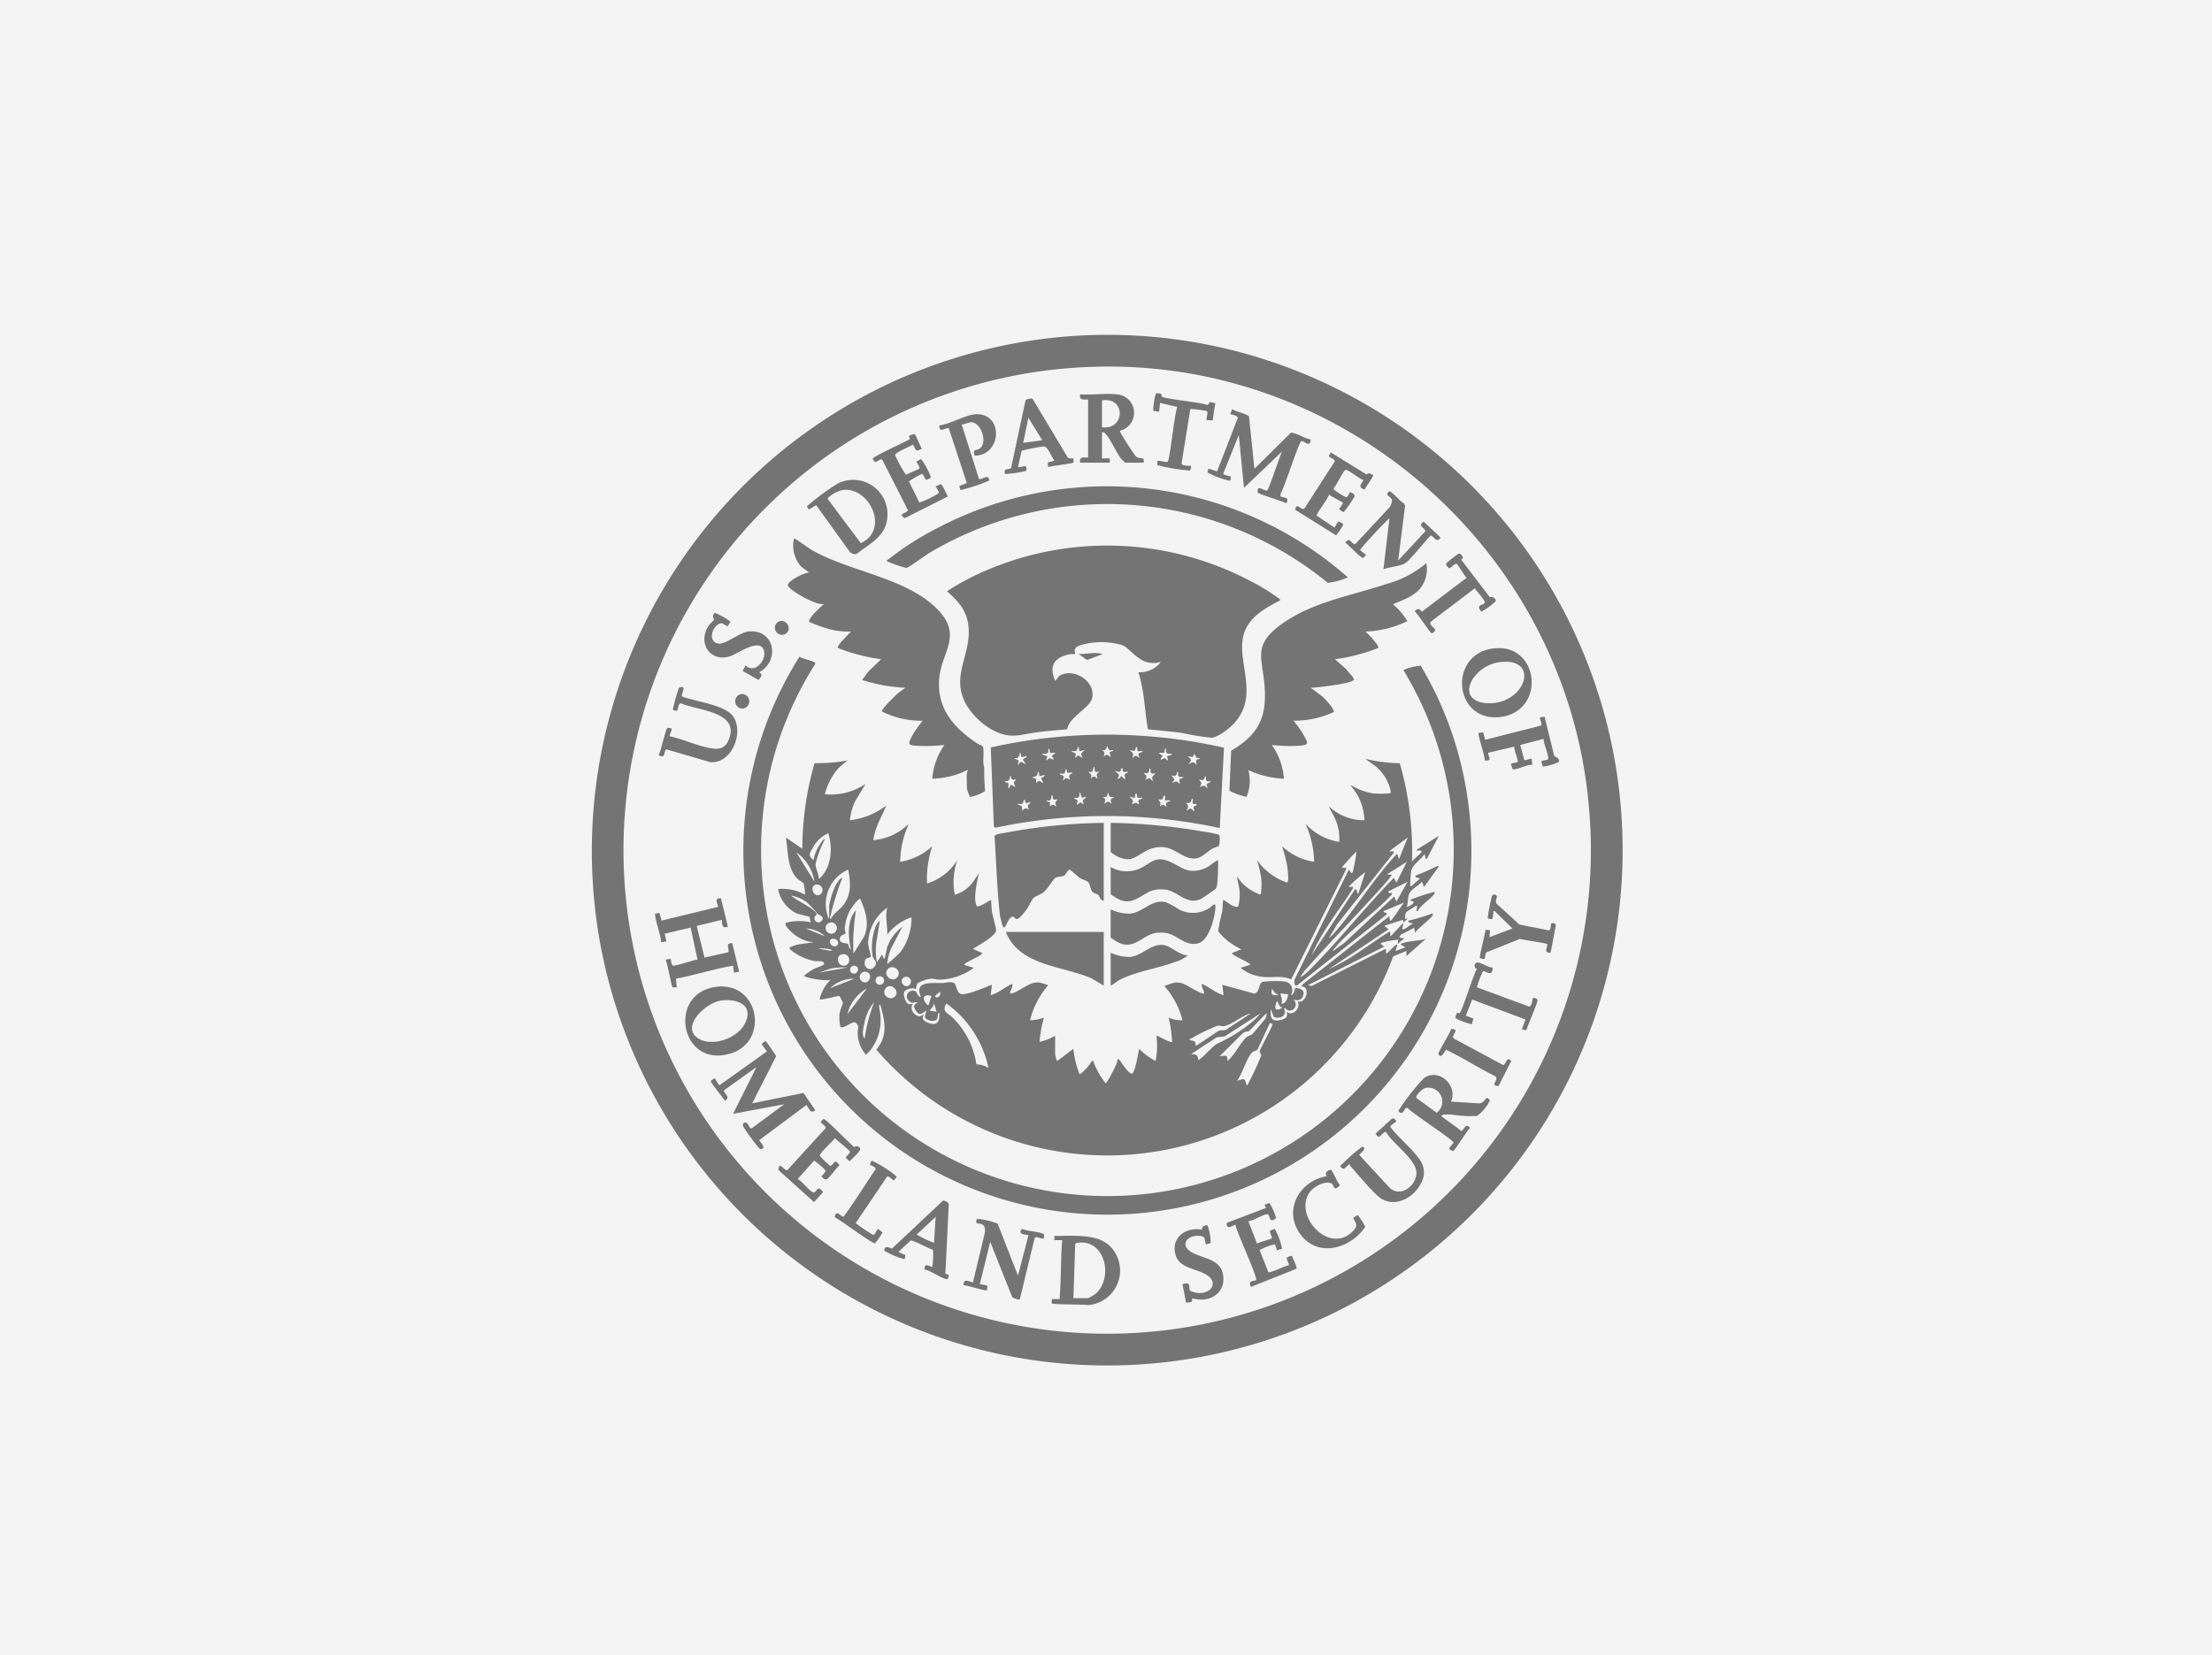
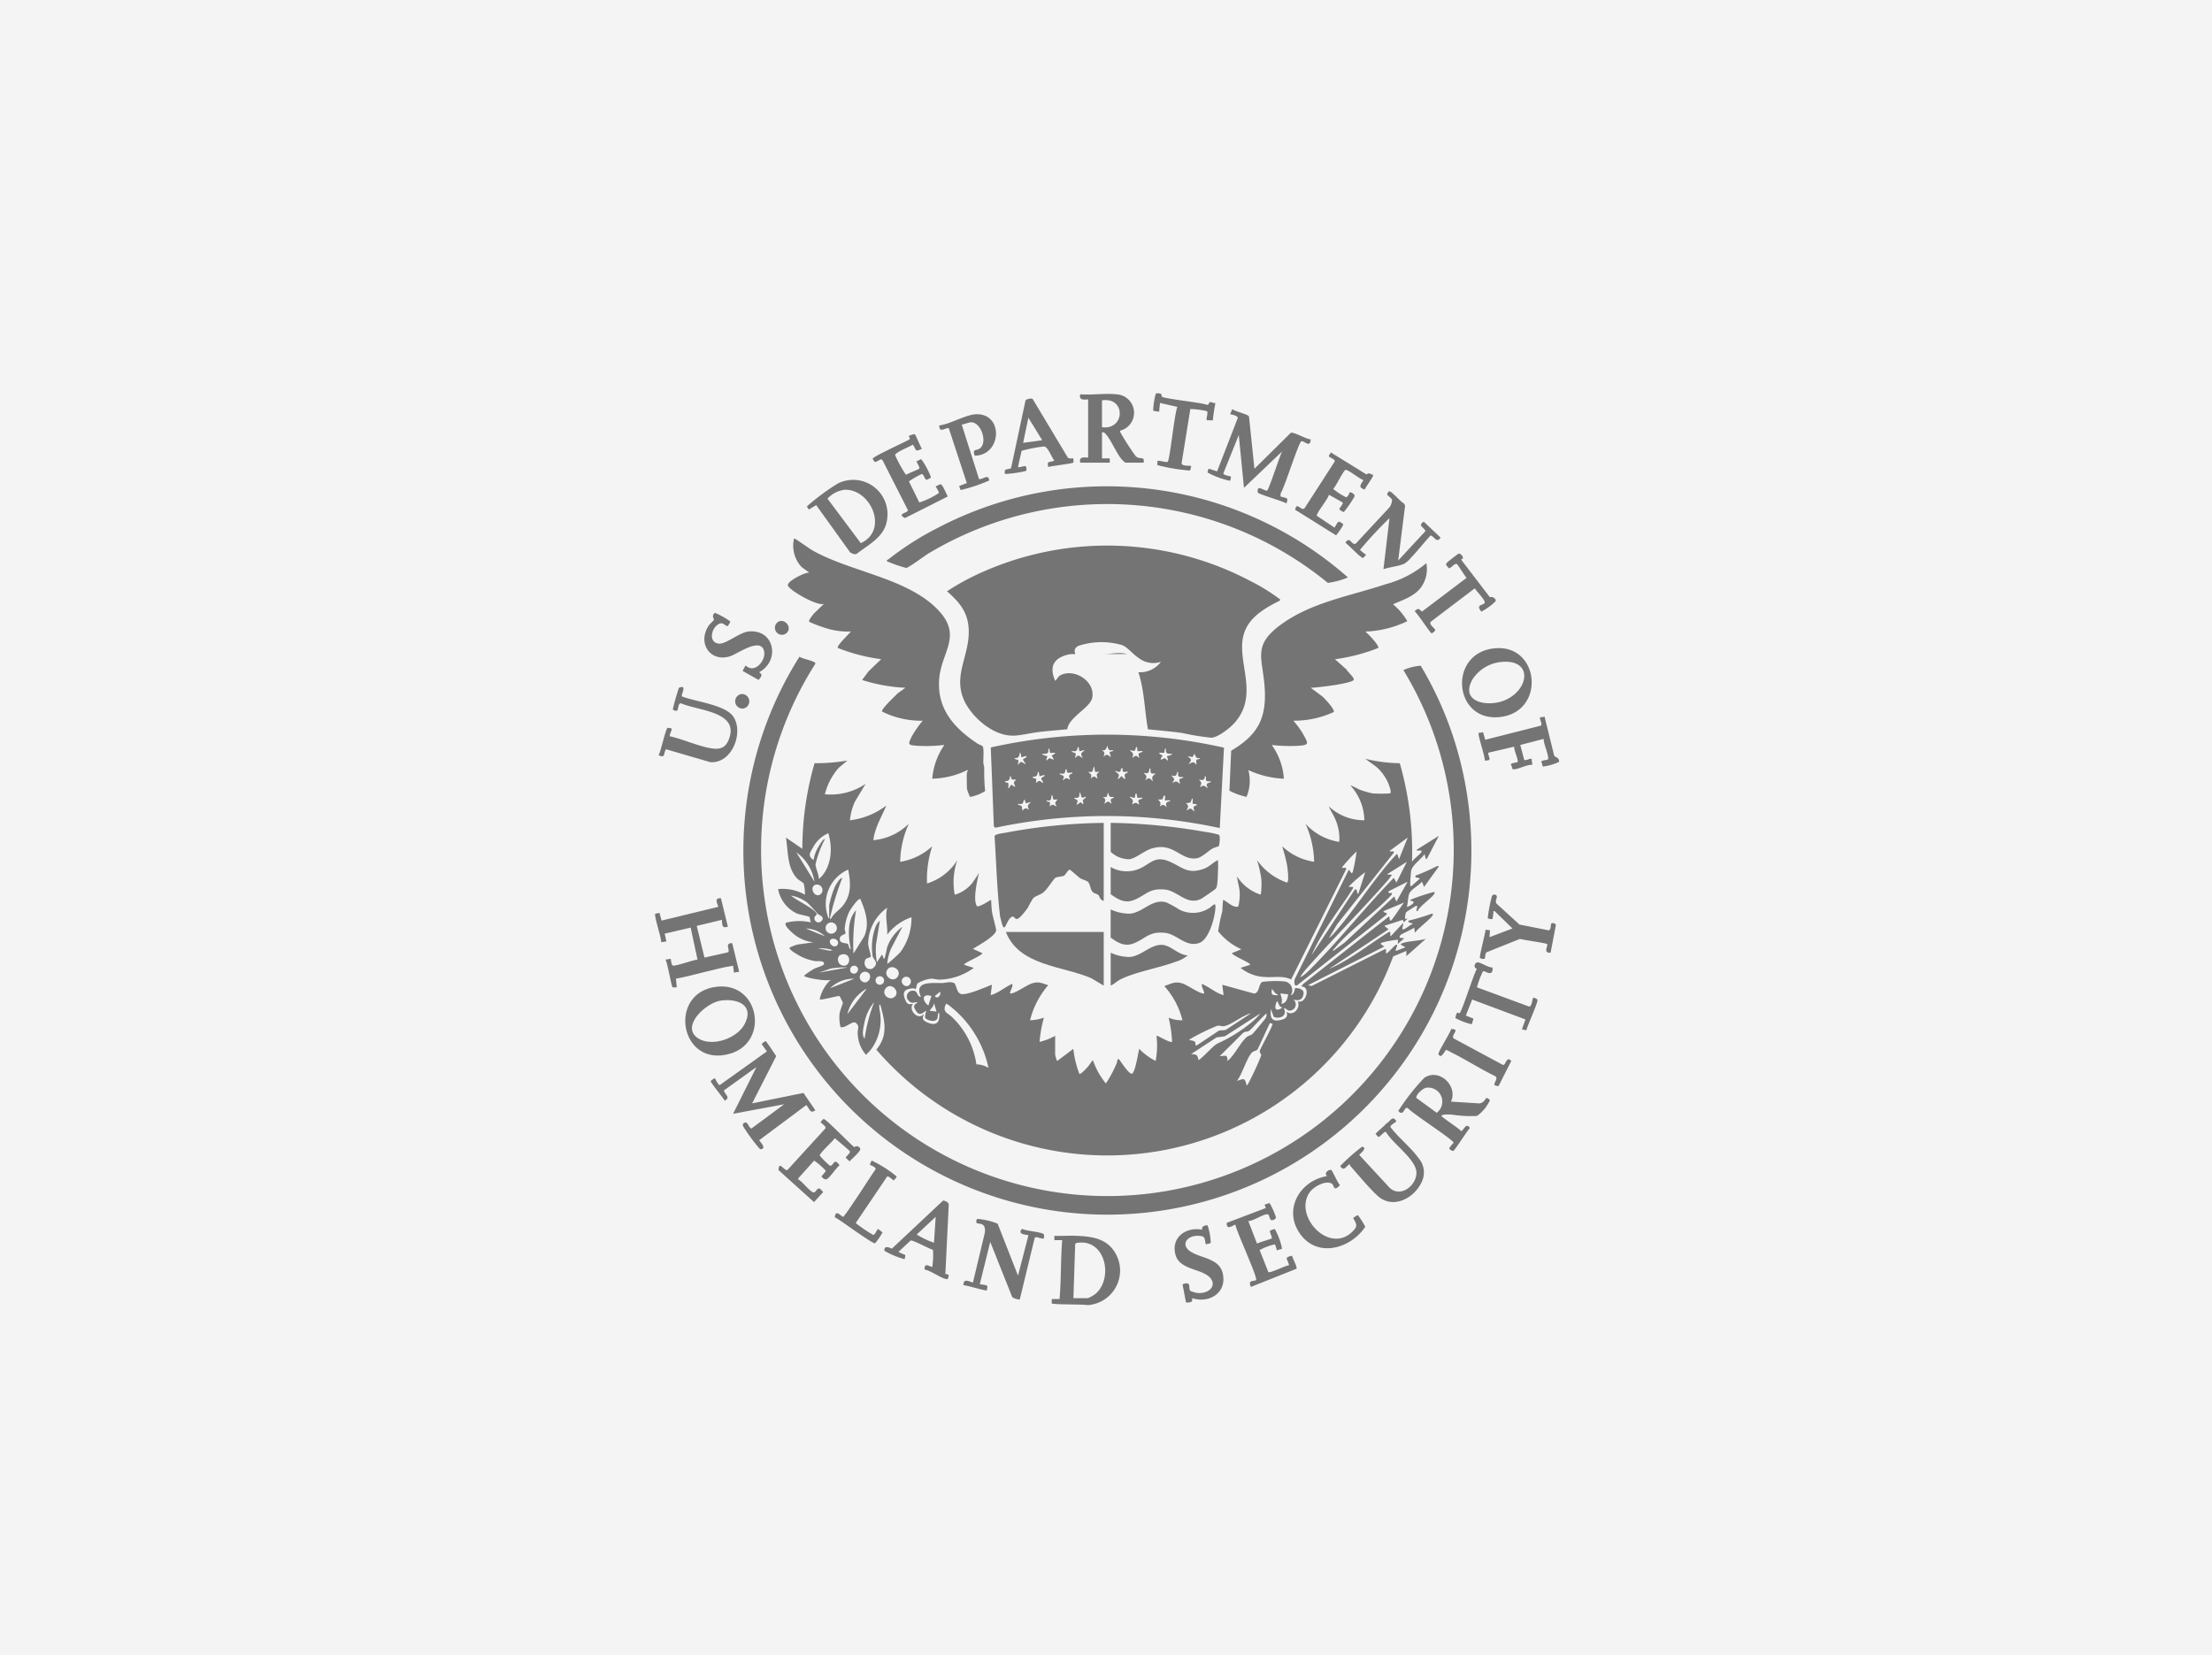
<svg xmlns="http://www.w3.org/2000/svg" width="314" height="235" viewBox="0 0 314 235">
  <defs>
    <clipPath id="a">
      <rect width="146.336" height="146.341" transform="translate(0 0)" fill="#747474" />
    </clipPath>
  </defs>
  <g transform="translate(-280 -1183)">
    <rect width="314" height="235" transform="translate(280 1183)" fill="#f4f4f4" />
    <g transform="translate(364 1230.537)">
      <g transform="translate(0 0.002)" clip-path="url(#a)">
-         <path d="M72.529.006A73.173,73.173,0,1,1,1.046,85.553,73.292,73.292,0,0,1,72.529.006M71.054,4.554a68.661,68.661,0,1,0,70.465,62.107C138.23,30.9,107.024,3.3,71.054,4.554" transform="translate(0 -0.002)" fill="#747474" />
        <path d="M302.036,494.661c.3-.076-.114-1.138-.214-1.384a6.5,6.5,0,0,0-1.757-2.423l-1.532-1.109a21.939,21.939,0,0,0,4.9.626,45.426,45.426,0,0,1,1.734,14c.213-.39,1.23-1.128,1.35-1.415.166-.4-.812.012-.676-.306l3.135-1.966-1.661,3.193-.18.126-.185-.737c-.456.733-1.772,1.569-1.9,2.4-.06.4-.134,1.419-.135,1.833,0,.185-.079.361.187.309l1.169-1.045c-.16-.218-.719-.023-.614-.428a27.064,27.064,0,0,0,2.863-1.256c.119-.047.377-.2.455-.037l-2.091,2.889-.305-.736c-.507.626-1.62,1.065-1.851,1.837-.155.518-.123,1.192-.3,1.727.1.1,1.754-.764.492-.861-.037-.05.078-.152.124-.181a31.285,31.285,0,0,1,3.141-1.04c.162-.038.242.022.175.176-.257.59-2.069,1.749-2.4,2.521-.428.084.232-.919-.242-.735-.077.03-1.332.828-1.384.891a2.2,2.2,0,0,0-.154.952l.367-.062-.553.553-.121-.367-2.644.86.614.489-8.482,5.655c3.072-1.345,5.7-3.528,8.546-5.284.343-.138.074.524.243.613l1.722-1.843c.187.132-.317.991.12.858.292-.089.954-.639,1.293-.8-.186-.18-.713-.018-.614-.428a28.955,28.955,0,0,0,3.266-.978c.162-.038.243.022.175.176-.239.548-2.106,1.88-2.52,2.521l-.121-.736c-.289.286-1.839.893-1.972,1.1-.328.514.243.307.557.434l-.922.8.061-.613a13.079,13.079,0,0,0-2.337.428c-.051.025-.151.143-.121.185l.491.368-10.815,5.472.494.129,10.387-5.228c.359-.106.062.5.242.611.334-.193,1.113-1.123,1.355-1.228.463-.2-.2.771,0,.859l1.291-.492c.058-.171-.895-.328-.493-.554.6-.334,2.669-.395,3.444-.673l-2.766,2.457v-.739l-1.871.772a43.276,43.276,0,0,1-73.371,13.244c1.708-2.022,1.211-4.064.56-6.392-.2-.032-.132.3-.127.434.011.35.121.648.134.974a6.967,6.967,0,0,1-1.429,5.1l-.6.622a4.792,4.792,0,0,1-1.183-3.132c-.038-.521.341-.939-.289-1.422-.432-.332-1.5.837-2.147.613a5.571,5.571,0,0,1-.134-1.894c.044-.433.481-1.422.466-1.581a8.585,8.585,0,0,0-.479-.932c-.115-.085-2.409.581-2.815.482a5.419,5.419,0,0,1,1.6-2.826c-.422.331-3.819-.25-3.808-.554a9.932,9.932,0,0,1,1.467-.989c.248-.13,1.31-.441,1.348-.621.127-.606-.9-.393-1.247-.453a7.16,7.16,0,0,1-2.589-.975c-.191-.117-1.274-.758-1-.961a5.673,5.673,0,0,1,1.156-.427l2.213-.305a5.208,5.208,0,0,1-3.014-1.35c-.256-.225-1.372-1.222-.831-1.452a7.687,7.687,0,0,1,3.477-.027c-.149-.206-.122-.621-.232-.785-.051-.076-1.439-.345-1.766-.472a4.813,4.813,0,0,1-2.675-3.472,6.441,6.441,0,0,1,3.812.8,6.013,6.013,0,0,0-.185-1.6c-.07-.124-.707-.487-.877-.659-1.5-1.522-1.3-3.891-1.64-5.857l2.333,1.6a43.863,43.863,0,0,1,1.734-12.158,25.758,25.758,0,0,0,4.659-.38l-1.232,1.04a8.946,8.946,0,0,0-1.964,3.751,8.828,8.828,0,0,0,5.777-1.474l-1.5,2.5a7.887,7.887,0,0,0-.716,2.664,10.5,10.5,0,0,0,5.162-2.089c-.675,1.614-1.629,3.136-1.842,4.917a8.158,8.158,0,0,0,5.039-2.335,13.562,13.562,0,0,0-1.227,5.409,8.711,8.711,0,0,0,4.547-2.212,14.864,14.864,0,0,0-.736,5.286,7.713,7.713,0,0,0,4.3-3.319,9.457,9.457,0,0,0-.366,4.918,4.913,4.913,0,0,0,2.577-1.786l.862-1.287c-.256,1.073-.875,3.738-.307,4.672.1.169.711-.147.883-.225.426-.194.734-.472,1.146-.635.035.559.056,1.218.139,1.766.074.488.61,2.363.578,2.571-.129.834-2.582,2.153-3.3,2.609l1.351.613c-.1.382-2.769,1.413-2.581,1.659l1.351.431a8.614,8.614,0,0,1-4.853,1.67c-.44,0-.812-.148-1.224-.136a5.047,5.047,0,0,0-1.882.649c-.142.148-.242.807-.278.831-.018.012-.246-.129-.412-.114-1.194.108-1.551.5-1.066,1.653.261.62.433.666,1.11.55-.77.793.687,2.416,1.474,1.474.132.175-.52.651.426,1.112,1.347.657,1.98.093,1.787-1.357-.248.127-.145.646-.272.894-.275.534-1.256.26-1.617-.021-.281-.219.1-1.047.045-1.119-.361.192-.714.643-1.149.356a1.956,1.956,0,0,1-.562-.908c0-.424.332-.411.482-.676-.5.023-.837.268-1.232-.183a.82.82,0,0,1,.685-1.424c.621.007.419.842,1.039.867-1.04-2.305,1.573-1.943,3.011-1.967.524-.009,1.1-.265,1.69,0,.352.159.327,1.551,1.133,1.579,1.068.037,3.192-.958,4.246-1.335l-.182,1.477c1.137-.307,2-1.15,3.073-1.6.1.382-.215.834-.3,1.18-.044.184-.011.2.173.173.692-.108,2.095-1.136,2.891-1.413.961-.334,1.413-.029,2.333.243a12.139,12.139,0,0,0-2.58,4.979,6.262,6.262,0,0,0,1.966-.367,18.2,18.2,0,0,0-.614,3.441,8.733,8.733,0,0,0,2.212-.86v2.643c0,.093.2.915.307.919l2.274-1.718a13.825,13.825,0,0,0,.863,3.565c.156.115.952-.748,1.108-.918.3-.322.508-.716.8-1.046a10.912,10.912,0,0,0,1.844,3.314,16.335,16.335,0,0,0,1.543-2.882c.1-.238.078-.81.373-.481.2.227,1.455,2.227,1.836,1.958.434-.306.84-2.9.982-3.51a8.525,8.525,0,0,0,2.333,1.721,11.636,11.636,0,0,0,.125-3.564c.111-.125,1.819,1,2.211.86a18.4,18.4,0,0,0-.49-3.442,4.512,4.512,0,0,0,1.965.368,11.366,11.366,0,0,0-2.58-4.856c.974-.323,1.544-.725,2.579-.366.8.277,2.2,1.305,2.891,1.413.184.029.217.011.173-.173-.082-.346-.4-.8-.3-1.18,1.075.449,1.936,1.292,3.072,1.6l-.181-1.477,4.486,1.241c.8.008.67-1.433,1.2-1.651a14.707,14.707,0,0,1,3.2-.054,1.253,1.253,0,0,1,.828,1.939c.527-.075.572-.939.614-.984.057-.061,1.305-.011,1.207.766-.109.867-.669,1.094-1.454.834a.882.882,0,0,1-.648,1.575c-.286-.061-.409-.365-.7-.346.552,1.073-.534,1.6-1.425,1.239l-.418-1.117c-.093,1.092,0,1.834,1.269,1.584.742-.146,1.245-.385.943-1.216.9.769,2.091-.5,1.6-1.475,1.121.518,1.953-2.128.491-2.092l.3-.37,12.174-9.585c.106.083.048.621.245.612.16-.008,1.62-2.283,1.905-2.578l-2.95,1.23c.131.365.768.1.372.555l-12.429,9.822c-.581.523-.62-.176-.553-.667L296.2,505.48l.368.491c.042.03.16-.07.185-.121a27.253,27.253,0,0,0,.55-2.952,24.478,24.478,0,0,0-2.088,2.275c.113.18.718-.117.611.242l-7.816,15.662c-1.191-.577-2.431-.257-3.68-.349a5.871,5.871,0,0,1-3.5-1.3l1.351-.431c.188-.245-2.477-1.277-2.581-1.659l1.351-.551a8.94,8.94,0,0,1-3.3-2.549,26.673,26.673,0,0,1,.579-2.815c.037-.246.069-1.562.139-1.644.549.237,1,.758,1.594.927.186.053.433.134.563-.062a7.409,7.409,0,0,0,.183-1.917c-.031-.748-.311-1.524-.372-2.269a6.346,6.346,0,0,0,3.1,2.494c.114.029.177.154.28-.031a10.551,10.551,0,0,0,.056-2.154,16.224,16.224,0,0,0-.612-2.645,8.691,8.691,0,0,0,4.241,3.193c.37-.017.094-2.039.044-2.378a21.641,21.641,0,0,0-.72-2.782,8.41,8.41,0,0,0,4.547,2.212,13.806,13.806,0,0,0-1.227-5.409,8.076,8.076,0,0,0,4.793,2.582,6.7,6.7,0,0,0-.592-3.28c-.249-.6-.647-1.152-.882-1.76a7.256,7.256,0,0,0,5.04,1.967,7.522,7.522,0,0,0-1.967-4.917c.094-.078,1.09.5,1.32.584a11.653,11.653,0,0,0,1.815.521,17.847,17.847,0,0,0,2.459,0m-79.723,5.655a4.5,4.5,0,0,0-2.187,2.053c-.433.733-.773,1.17.1,1.758a5.055,5.055,0,0,1,.718-1.926c.074-.13.694-1.21.882-1.023a14.818,14.818,0,0,0-1.324,3.534c-.028.5.5,1.508.465,2.119,1.8-1.545,2.019-4.344,1.349-6.515M303.325,504l1.23-3.072-2.58,1.906c.091.17.747-.1.613.243l-8.04,10.155-1.177,1.956a3.747,3.747,0,0,0,.733-.679c3.017-3.417,5.6-7.673,8.668-11,.062-.067.262-.29.308-.244Zm-82.979,3.2a6.339,6.339,0,0,0-2.579-4.179Zm84.087-2.826-2.827,1.782.737.062c-.22.246-.4.548-.618.795-3.721,4.248-7.747,8.252-11.493,12.479a7.9,7.9,0,0,0-.92,1.23c.09.084.8-.514.919-.617.335-.289.675-.658.988-.979,3.9-3.983,7.466-8.477,11.37-12.48l.367.676Zm-82,7.989v-1.783a13.092,13.092,0,0,1,.839-2.726c.074-.15.769-1.376,1.005-1.145a38.75,38.75,0,0,0-1.666,5.4c-.029.125-.164.4.066.374.341-.763,1.211-1.256,1.72-1.907,1.228-1.572,1.083-3.238.739-5.1a5.324,5.324,0,0,0-2.919,6.548c.049.13.041.364.215.336m75.11-3.443.984-3.072a22.827,22.827,0,0,0-2.334,2.029c.091.17.749-.1.613.243-1.991,3.153-4.422,6.085-5.9,9.529l6.148-9.342c.446-.133.181.53.488.613m7.008-1.72-2.7,1.354c-.083.374.2.226.49.244l-.059.247c-2.4,2.588-5.822,4.882-8.054,7.558-.115.138-.3.2-.245.43l1.6-1.166,7.068-6.577.3.736ZM221.3,508.892a.785.785,0,0,0-.838-1.254c-.956.343-.011,2.105.838,1.254m0,3.933c.626-.632-.293-.871-.515-1.084a20.883,20.883,0,0,0-1.483-1.59,5.37,5.37,0,0,0-2.274-.982c.66.633,3.3,1.832,3.63,2.58.076.174-.28.267-.313.557a.578.578,0,0,0,.955.519m5.561-3.165c-.277-.2-1.389,1.438-1.537,1.719a6.7,6.7,0,0,0-.685,2.523c-.013.208.146.5.119.606-.049.193-.773.231-.82.765-.068.772.939.568,1.146.775.177.176.108.65.424.742-.37-1.719-.568-4.161.738-5.532a29.041,29.041,0,0,0-.366,6.146l1.535-2.458c.779-1.817.171-3.577-.555-5.286m3.814,5.04c.073-1.273-.343-2.557,0-3.811a6.358,6.358,0,0,0-2.708,5.095c.007.42.41,1.668.383,1.836s-.659.173-.789.472c-.432,1,.624,1.754,1.273,1.02.632-.715-.138-1.008-.242-1.606a8.42,8.42,0,0,1,.463-4.2,2.013,2.013,0,0,1,.577-.775l-.552,3.381a10.569,10.569,0,0,0,.123,2.518l.738-1.1.245.614c.152.2.417-1.456.486-1.664a6.238,6.238,0,0,1,2.157-2.884l-1.6,3.075a7.1,7.1,0,0,0-.554,2.211,22.024,22.024,0,0,0,1.846-1.657,8.152,8.152,0,0,0,1.594-4.982,7.414,7.414,0,0,0-3.44,2.459m-8.147-1.7a.8.8,0,0,0,.208,1.575.8.8,0,1,0-.208-1.575m-.7,1.944a4.027,4.027,0,0,0-2.7-1.1Zm1.689,1.324c.568-.5-.257-1.328-.935-.815-.258.568.513,1.189.935.815m-.584.646a5.282,5.282,0,0,0-2.088-.246l1.695.333Zm1.192.637c-.675.207-.575,1.423.248,1.552,1.252.2,1.224-2-.248-1.552m1.421,2.527c.572.566,1.368-.367.779-.842a.577.577,0,0,0-.779.842m-.523-.706a11.453,11.453,0,0,0-2.363.155l-1.693.58Zm5.81.154c-.953.894.643,2.2,1.329,1.145.594-.913-.707-1.729-1.329-1.145m-3.806,1.774c.909.736,1.73-.844.821-1.252a.757.757,0,0,0-.821,1.252m2.512-.68a.608.608,0,0,0,.083,1.21.608.608,0,1,0-.083-1.21m3.382.255c-.633.633.456,1.616.963.9a.66.66,0,0,0-.963-.9M226,520.97a4.822,4.822,0,0,0-3.441,1.35Zm5.748,2.549c.8-.745-.529-2.089-1.271-1.208s.527,1.9,1.271,1.208m-4.026-1.073c-.088-.082-.806.516-.919.617a5.6,5.6,0,0,0-1.785,2.946Zm58.392.738c-.457-.034-.523-.534-.858-.739-.009.638-.137.83.548.866.134.007.344.064.31-.127m-47.943-.37-.737.617c.294.5.928-.047.737-.617m49.42.371-1.107-.124c.106.53.356.931.123,1.474.731-.066.877-.751.984-1.349m-50.649.245c-1.394-.425-1.33.67-.429,1.35Zm49.787,1.6a.437.437,0,0,1-.353-.2c-.171-.23-.182-.556-.383-.662-.808,1.9.826.987.736.862m-59.255,4.423a22.641,22.641,0,0,1,1.352-5.163,6.533,6.533,0,0,0-1.394,2.969c-.119.559-.432,1.795.042,2.194m10.2-3.812-.367-1.228c0,.467-.389.748-.616,1.1Zm7.375,7.992a15.185,15.185,0,0,0-5.037-8.423c-.132-.115-.885-.75-.984-.674-.628,1.216.279,1.278.926,1.961a11.567,11.567,0,0,1,3.379,6.64,3.272,3.272,0,0,1,1.716.5m37.25-7.744c-1.165.264-2.621,1.519-3.686,1.788-.461.116-.7-.123-1.108-.016a28.448,28.448,0,0,0-3.65,1.768c-.108.068-.273.117-.283.269a1.881,1.881,0,0,1,.74.183c.215.187,0,.672.3.554l3.171-2.116.913-.064Zm1.352,0-5.045,3.252-1.19.162-3.6,2.362c.8.072.885.071,1.044.861.748-.443,2.089-2.12,2.771-2.392a21.481,21.481,0,0,0,4.9-3.088,8.08,8.08,0,0,0,1.117-1.156m-4.67,6.76c1-.846,1.628-2.267,2.518-3.2.458-.478.651-.362.991-.607.12-.087,1.818-2.122,1.9-2.276a1,1,0,0,0,.116-.682c-.753.7-1.435,1.476-2.156,2.212-.6.609-.568.2-1.156.56l-3.324,3.314c.768-.032,1.125-.347,1.107.675m6.392-5.285c-.013-.015-.271-.037-.366-.124l-1.735,3.739c-.208.276-.615.208-.906.569-.731.905-1.276,2.912-2.033,3.928,1.005-.306,1.089-.511,1.354.616.049.036.144-.07.18-.125a39.776,39.776,0,0,0,1.909-4.107c-.019-.243-.288-.423-.2-.685.159-.472,1.932-3.651,1.794-3.81" transform="translate(-188.729 -429.54)" fill="#747474" />
        <path d="M438.74,269.556c-.49-2.693-.492-5.5-1.359-8.105a3.7,3.7,0,0,0,3.2-1.475,3.393,3.393,0,0,1-3.113-.515c-.791-.492-1.509-1.451-2.336-1.844a10.438,10.438,0,0,0-6.232.082c-.914.435-.419,1.1-.491,1.169-.028.026-.57-.007-.767.032-2.171.427-3.012,1.648-2.059,3.779.446-.478.387-.72,1.078-.948,2-.659,4.577,1.153,4.177,3.318-.268,1.453-3.325,2.76-3.551,4.5-1.358.139-2.732.226-4.087.4-2.638.339-3.877,1.058-6.43-.24a10.066,10.066,0,0,1-3.871-3.751c-2.174-3.983.747-6.905.374-10.946-.211-2.286-1.422-3.613-3.055-5.056a34.662,34.662,0,0,1,5.446-2.911,43.589,43.589,0,0,1,37.581,1.433,27.987,27.987,0,0,1,3.972,2.421c.125.1.452.247.2.406-1.739.873-3.677,1.954-4.644,3.715-2.232,4.064,2.194,9.177-1.742,13.624-.643.726-2.312,2.042-3.276,2.108a35.628,35.628,0,0,1-4.182-.68c-1.6-.212-3.223-.353-4.832-.516" transform="translate(-359.786 -213.539)" fill="#747474" />
        <path d="M183.044,371.818c.564.335,1.537.463,2.054.751.115.064.24.1.2.265a49.162,49.162,0,1,0,83.483.882,7.5,7.5,0,0,1,2.458-.62,50.638,50.638,0,0,1,6.619,18.586,51.672,51.672,0,1,1-94.809-19.864" transform="translate(-153.565 -326.11)" fill="#747474" />
        <path d="M493.878,463.685l-.6,11.417a76.011,76.011,0,0,0-31.831-.05l-.235-.153-.438-11.245a75.67,75.67,0,0,1,33.1.031m-15.719.354c-.615.06-.719-.019-.8-.615-.271.38-.19.717-.8.615.528.375.331.392.247.982.459-.726.944.048.981,0,.059-.191-.2-.611-.118-.731.049-.069.512-.024.488-.251m-4.79.12c-.066-.047-.069-.612-.188-.614-.24.662-.137.687-.922.617.023.237.438.165.562.366.1.167-.119.418-.07.616.605-.613.493-.218,1.105,0-.425-.633-.23-.672.246-1.1-.19-.058-.617.2-.734.12m8.238,0c-.046-.045.046-.5-.19-.608-.219.82-.162.565-.921.492.473.424.606.43.37,1.105.5-.363.509-.448.981,0,.049-.2-.174-.448-.07-.616.125-.2.54-.13.562-.366-.16-.034-.673.051-.732-.007m-12.408.238c-.077-.066,0-.6-.258-.6.1.758-.184.8-.861.738.026.253.675.292.736.373.019.025-.2.443-.121.61.487-.448.417-.367.982-.124.086-.207-.249-.475-.241-.554.012-.121.474-.224.488-.428-.174-.037-.633.063-.724-.015m17.32.138c-.677.059-.959.019-.861-.738-.256,0-.18.535-.258.6s-.551-.022-.724.015c.013.2.476.307.488.428.008.079-.327.347-.241.554.5-.175.519-.41.922.123.195-.109-.08-.585-.061-.609.063-.083.708-.119.736-.373m-21.388.491c-.072-.053-.015-.624-.246-.615-.022.5-.181.817-.738.738.016.235.445.167.557.36.066.115-.125.444-.064.622.567-.712.384-.37,1.105-.124.044-.041-.391-.454-.377-.668.006-.094.516-.215.5-.436-.176-.076-.676.167-.736.123m25.322.123c-.6.1-.53-.234-.8-.615-.238.732-.263.392-.921.369.579.49.6.472.123,1.1.583-.207.682-.487,1.105.124.038-.193-.068-.584.018-.72.066-.105.5-.034.474-.262M475.59,467.1c-.072-.061-.067-.727-.2-.726-.169.609-.036.858-.8.74.418.412.566.33.37.982.472-.448.477-.363.981,0-.14-.582-.253-.613.247-.982-.154-.03-.517.058-.6-.014m3.921-.479c-.411-.1-.15.389-.444.487-.223.074-.438-.142-.661-.117.425.464.794.4.369,1.1.252.1.466-.366.553-.366s.3.463.553.366c.05-.053-.147-.359-.108-.529.067-.287.45-.221.476-.452-.579-.021-.843.2-.737-.493m4.672.739c-.184-.014-.474.049-.623-.054-.243-.167.038-.652-.236-.684-.126.672-.175.818-.862.615.447.531.534.428.247,1.105.613-.507.571-.311,1.1.123-.236-.675-.1-.681.37-1.105m-12.522-.141c-.105-.066-.034-.5-.262-.474-.09.708-.164.662-.862.615.04.253.526.159.6.45.045.167-.14.351-.111.533.487-.448.418-.367.982-.124.05-.051-.147-.36-.108-.529.067-.287.45-.221.476-.452-.192-.037-.583.068-.72-.018m-3.95.509c-.072-.053-.015-.624-.246-.615-.061.571-.167.677-.738.738-.023.228.409.157.474.261.078.125-.011.429.018.6.5-.481.439-.3.981,0,.068-.242-.285-.47-.238-.664.043-.175.453-.219.485-.441-.176-.076-.676.167-.736.123m20.4.123c-.184-.014-.472.049-.622-.054-.243-.168.038-.652-.236-.683-.105.61-.3.694-.862.492.434.533.63.491.123,1.1.578-.257.606-.358,1.105.124.06-.178-.13-.507-.064-.622.111-.194.541-.125.557-.36m-23.725.369c-.181-.016-.482.052-.625-.053-.163-.119,0-.465-.234-.439-.061.571-.167.677-.738.738-.023.228.408.156.474.262.086.136-.019.528.018.72.211,0,.212-.452.428-.471.118-.01.34.3.554.226-.243-.564-.324-.495.124-.982m27.659.246c-.184-.014-.472.049-.622-.054-.243-.168.039-.652-.236-.683-.108.669-.288.581-.862.492.482.5.381.527.124,1.105.513-.355.675-.275,1.1.123.029-.181-.156-.365-.112-.533.078-.291.564-.2.6-.45m-17.7,2.213c-.193-.052-.464.181-.619.072-.194-.136-.1-.642-.364-.687.075.651-.081.814-.738.738.026.232.41.166.477.453.04.173-.126.35-.107.529.047.059.456-.331.554-.33.121,0,.209.284.428.206-.288-.723.013-.5.369-.982m3.933,0c-.615.06-.719-.019-.8-.615-.336.518.026.728-.8.615.5.369.387.4.247.982.5-.363.51-.448.981,0,.044-.2-.163-.435-.069-.615.106-.2.434-.154.438-.367m3.333.108c-.04-.034-.086-.477-.138-.6-.234-.008-.164.552-.248.612-.117.083-.544-.178-.734-.12.5.433.554.422.37,1.105.392-.326.586-.329.981,0,.05-.2-.174-.448-.07-.616.125-.2.54-.13.563-.366-.173-.037-.634.063-.724-.015m-11.922.244c-.126-.08-.018-.6-.26-.6-.09.628-.013.854-.738.738-.023.228.409.157.474.262.078.125-.011.429.018.6.456-.433.515-.136.982,0-.347-.5-.233-.569.123-.981-.167-.029-.478.06-.6-.017m15.842-.475c-.214-.292-.283.387-.358.437-.158.106-.436.041-.625.055.329.38.441.47.247.982.5-.347.569-.233.981.123-.2-.566-.119-.757.492-.862-.019-.276-.663-.045-.737-.121-.047-.048.051-.546,0-.615m3.94,1.1c-.058-.059.027-.571-.007-.732-.239.021-.155.431-.365.555a1.322,1.322,0,0,1-.617.06c.505.494.3.523.124,1.105.613-.507.571-.311,1.1.123-.138-.631-.31-.7.369-.921-.1-.236-.563-.144-.608-.19m-23.721-.128c-.072-.05-.057-.426-.195-.481-.315.641-.057.694-.922.615.021.239.431.155.555.365a1.319,1.319,0,0,1,.06.617c.412-.356.485-.471.981-.123-.287-.677-.2-.574.247-1.105-.2-.032-.561.227-.727.112" transform="translate(-404.13 -405.062)" fill="#747474" />
        <path d="M251.853,268.775c0-.032.259-.221.062-.307a11.842,11.842,0,0,1-4.979,1.228,9.806,9.806,0,0,1,1.721-4.793,22.566,22.566,0,0,1-3.754.127c-1.431-.1-1.464-.123-.861-1.363a15.136,15.136,0,0,1,1.542-2.206,12.348,12.348,0,0,1-5.776-1.3c-.1-.414,1.864-2.192,2.209-2.576l1.107-.8a23.442,23.442,0,0,1-6.146-1.109l.92-1.23,1.784-1.718a25.324,25.324,0,0,1-6.146-1.6c-.227-.312,1.614-1.985,1.844-2.333a10.307,10.307,0,0,1-2.853-.283,19.9,19.9,0,0,1-3.039-1.08c-.185-.257.474-.917.609-1.154l1.471-1.416c-.959.389-5.081-2-5.133-2.643-.047-.589,2.412-1.835,3.043-1.786l-1.1-.8a4.45,4.45,0,0,1-1.11-3.814c.041-.127-.083-.226.188-.183.144.023,2.021,1.386,2.436,1.621,5.492,3.113,13.494,3.919,17.849,8.458,3.538,3.687.5,5.94.183,9.778-.353,4.27,2.094,7,5.417,9.208.191.127.638.275.73.377.246.276.092,1.837.116,2.343.012.262.116.5.127.734a27.706,27.706,0,0,0,.129,3.3,6.169,6.169,0,0,1-2.14.83,5.729,5.729,0,0,1-.447-1.178c0-.752-.056-1.6,0-2.336" transform="translate(-198.599 -206.666)" fill="#747474" />
        <path d="M755.643,273.452c.359.259,2.052,2.034,1.844,2.333a25.807,25.807,0,0,1-6.146,1.6L753,278.858c.112.3,1.2,1.2.987,1.481-.4.514-5.2,1.086-6.089,1.1l1.656,1.231c.314.276,1.824,1.878,1.611,2.212a13.275,13.275,0,0,1-5.726,1.228A12.943,12.943,0,0,1,746.813,288c.782,1.42.932,1.571-.815,1.686a23.107,23.107,0,0,1-3.632-.127,9.183,9.183,0,0,1,1.721,4.793,13.335,13.335,0,0,1-5.04-1.228,5.9,5.9,0,0,1-.259,3.8,9.282,9.282,0,0,1-2.426-.87l.245-5.677c3.538-2.109,4.959-4.3,4.78-8.507-.2-4.669-2.005-6.359,2.488-9.549,4.329-3.075,9.746-3.94,14.689-5.595a14.73,14.73,0,0,0,5.746-2.983,4.4,4.4,0,0,1-.8,3.5c-.977,1.25-2.543,1.719-3.928,2.339a9.063,9.063,0,0,1,2.03,2.4,14.913,14.913,0,0,1-5.966,1.475" transform="translate(-645.84 -231.318)" fill="#747474" />
        <path d="M340.773,185.717c-.179-.2.092-.225.155-.28a41.922,41.922,0,0,1,6.972-4.454,51.737,51.737,0,0,1,58.27,7.01,10.858,10.858,0,0,1-2.854.774,49.4,49.4,0,0,0-56.558-4.254c-.682.4-2.781,2-3.278,2.137a18.182,18.182,0,0,1-2.708-.933" transform="translate(-298.828 -153.543)" fill="#747474" />
        <path d="M480.63,563.735V574.8c-.527-.064-.573-.63-.77-.828-.158-.159-.594-.194-.832-.459-.332-.37-.3-1.121-.667-1.422-.225-.183-.771-.307-1.089-.509-.257-.163-1.374-1.217-1.48-1.2-.249.044-.614.757-.788.85-.3.16-.967.133-1.251.316-.26.168-1.112,1.616-1.725,2.086-.4.309-1.144.518-1.41.8a13.815,13.815,0,0,0-.753,1.336c-.251.375-1.1,1.49-1.49,1.6s-.451-.465-.774-.3c-.487.246-.7.988-.955,1.385-.375.582-.558-1-.712-1.311-.455-3.812-.549-7.67-.8-11.505.038-.327,1.2-.434,1.583-.51a79.8,79.8,0,0,1,13.914-1.391" transform="translate(-407.953 -494.434)" fill="#747474" />
        <path d="M492.088,689.735v7.622l-1.812-1.077c-4.13-1.747-10.21-1.745-12.08-6.545Z" transform="translate(-419.411 -604.944)" fill="#747474" />
        <path d="M599.2,606.948a4.561,4.561,0,0,0,4.017.268c1.521-.625,2.151-1.849,4.056-1.15,1.962.72,2.709,2.058,5.237,1.1.754-.286,1.221-.887,1.933-1.2-.016.388.023.784.006,1.173-.027.653-.054,1.722-.141,2.318a1.388,1.388,0,0,1-.179.559c-.078.1-1.931,1.38-2.1,1.461-2.047.967-3.274-1.143-5.144-1.33-2.2-.221-2.641.759-4.315,1.46-1.333.559-2.28-.034-3.367-.786Z" transform="translate(-525.536 -531.378)" fill="#747474" />
        <path d="M599.2,655.853a6.418,6.418,0,0,0,2.753.6c1.862-.183,3.091-2.126,5.092-1.623a14.476,14.476,0,0,1,1.9,1.046,4.253,4.253,0,0,0,4.255-.218c.349-.2.879-.911.875-.233-.007,1.37-.88,4.7-2.311,5.189-1.926.661-3.107-1.263-4.886-1.441-2.206-.221-2.64.76-4.315,1.46-1.332.557-2.289,0-3.367-.786Z" transform="translate(-525.536 -574.259)" fill="#747474" />
        <path d="M599.2,563.735A82.716,82.716,0,0,1,612.5,565a14.02,14.02,0,0,1,2.04.416c.287.128.084,1.527.009,1.617-.032.038-.694.229-.924.367-.636.38-1.511,1.255-2.2,1.364-2.323.368-3.266-2.409-6.513-1.349-.932.3-2.227,1.4-3.067,1.484a3.836,3.836,0,0,1-2.645-1.049Z" transform="translate(-525.536 -494.434)" fill="#747474" />
        <path d="M717.854,94.25l5.165-5.106c.4-.168,2.241.932,2.825.928-.061,1.278-.885.217-1.3.261-.395.043-2.386,6.551-2.948,7.359l-.049.48c.721.3,1.233.033.848,1-.457-.31-4.033-1.33-4.064-1.545-.191-1.32,1.036-.084,1.348-.309.247-.178,1.765-4.86,2.1-5.522l-5.406,5.163-.74-7.5-2.2,5.474c.11.261,1.051.384,1.09.428a1.372,1.372,0,0,1-.136.6,11.677,11.677,0,0,1-3.175-1.172c-.031-.107.08-.528.19-.546l1.153.378,2.937-7.584c.028-.3-.824-.5-1.092-.531l.307-.732c.35.329,2.281.752,2.381,1.058Z" transform="translate(-623.785 -75.228)" fill="#747474" />
        <path d="M143.261,824.636l7.29-1.48,1.684,2.463c-.789.553-.783-.232-1.29-.733l-6.677,4.976c0,.115,1.121,1.14.269,1.284-.172.029-.311-.194-.412-.3A26.514,26.514,0,0,1,142.05,828c-.162-.288-.165-.517.189-.638.435-.149.586.881.941.832l4.63-3.429-7.253,1.35,3.318-6.637-4.616,3.317c.132.687.992.9.13,1.475-.222-.37-2.019-2.6-2.005-2.766.01-.126.552-.454.589-.428s.436.9.678.971l6.7-4.785-.735-1.042a1.847,1.847,0,0,1,.553-.423c.13.012,1.312,1.861,1.515,2.121Z" transform="translate(-120.494 -715.506)" fill="#747474" />
        <path d="M82.441,650.741l.988,4.054c-.887.266-.77-.25-.862-.983l-3.561.866,1.1,4.493,3.328-.745c.414-.281-.579-1.34.61-1.3l.985,4.056-.738.125-.126-.981c-2.725.446-5.385,1.334-8.109,1.844l.121,1.227c-.166-.025-.48.058-.6-.016-.171-.107-.713-3.457-1-3.916l.735-.121c.048.233.089.906.32.966.413.106,2.859-.807,3.486-.856l-.975-4.539-3.688.862.247,1.1-.737.124c.053-.576-1.056-3.81-.849-4.045.026-.029.484-.1.6-.135l.3,1.1,8.058-1.957c-.2-.615-.59-1.263.365-1.226" transform="translate(-64.104 -570.743)" fill="#747474" />
        <path d="M568.9,68.347a2.624,2.624,0,0,1,.553,5.164,1.807,1.807,0,0,0,0,.184,34.919,34.919,0,0,0,2.212,3.444c.576.537,1.323-.083,1.109.919h-2.52c-.128,0-.5-.374-.605-.5-.736-.853-1.653-3.068-2.349-3.675a.408.408,0,0,0-.426-.127v3.688h1.107v.615H563.8c-.355-1.07,1.106-.653,1.106-.738V69.085c0-.084-1.462.332-1.106-.738,1.629.126,3.5-.171,5.1,0m-2.028,4.671c3.273.459,3.448-4.33,0-3.811Z" transform="translate(-494.442 -59.898)" fill="#747474" />
        <path d="M938.888,858.7l3.992.255c.712-.046.925-.744,1-.755a.534.534,0,0,1,.525.334,5.728,5.728,0,0,1-1.822,2.2,17.288,17.288,0,0,1-3.624-.193c-.244-.009-1.42-.068-1.417.19,0,.175,2.494,1.784,2.774,2.145.3.069.7-1.339,1.253-.426-.366.354-2.177,3.253-2.379,3.267a.938.938,0,0,1-.543-.324c-.022-.23.607-.8.607-.851,0-.4-5.8-4.132-6.443-4.868-.444-.356-.559.53-.889.616-.185.048-.492-.14-.5-.295a31.071,31.071,0,0,1,3.669-4.665c2.084-1.429,4.816,1.1,3.8,3.372m-4.9-.507,2.872,2.094a1.989,1.989,0,0,0-1.478-3.556c-.523.057-1.6,1.105-1.394,1.463" transform="translate(-816.914 -749.82)" fill="#747474" />
        <path d="M531.108,1050.185c-.04-.039.021-.476,0-.614h1.106c.238-2.777.149-5.578.37-8.359h-1.108v-.616c1.041.042,2.1-.053,3.14,0,1.8.084,3.585.235,4.9,1.616a4.915,4.915,0,0,1-3.308,8.221c-.676-.135-4.9-.049-5.1-.245m3.072-.736h2.028a4.071,4.071,0,0,0,1.171-.673c2.465-2.212,1.372-7.684-2.529-7.2-.24.03-.4.015-.424.313Z" transform="translate(-465.805 -912.657)" fill="#747474" />
        <path d="M254.588,177.873l-4.832-6.724-1.034.623a2.537,2.537,0,0,1-.286-.44,31.186,31.186,0,0,1,4.435-3.278,4.87,4.87,0,0,1,6.967,5c-.255,2.562-2.538,3.606-4.339,5.014-.3.14-.636-.063-.911-.194m-.795-8.908a4.008,4.008,0,0,0-2.435,1.261l4.73,6.32c4.007-1.836,1.422-7.714-2.3-7.582" transform="translate(-217.895 -146.963)" fill="#747474" />
        <path d="M1009.764,361.913c6.315-.441,7.072,9.194.44,9.784-6.552.583-7.247-9.309-.44-9.784m.612,1.966a5.522,5.522,0,0,0-3.882,2.387c-1.907,3.209,1.887,4.034,4.342,3.113,3.684-1.383,4.362-6.062-.46-5.5" transform="translate(-881.423 -317.41)" fill="#747474" />
        <path d="M112.4,752.7c6.1-.732,7.562,7.814,1.988,9.487-7.173,2.153-9.013-8.645-1.988-9.487m.612,1.965c-2.146.309-5.757,3.711-3.208,5.357,1.983,1.281,5.516.007,6.582-1.983,1.463-2.73-.989-3.718-3.374-3.374" transform="translate(-94.702 -660.127)" fill="#747474" />
        <path d="M436.939,1029.1l1.476-5.714c0-.142-1.7-.017-.909-.933.636.319,2.593.418,3.048.732.166.114.04.463.071.629-.431.142-1.151-.429-1.327-.038l-2.11,8.714c-.056.044-1.043-.177-1.089-.4l-3.1-7.782-1.476,5.959c.012.122.9.095,1.059.3a1.707,1.707,0,0,1-.076.619c-.124.116-2.875-.73-3.317-.738.02-.984.684-.575,1.352-.368l1.694-7.1c.171-1.605-1-1.112-1.19-1.389a.587.587,0,0,1,.105-.553,9.643,9.643,0,0,1,2.9.686Z" transform="translate(-376.43 -895.505)" fill="#747474" />
        <path d="M877.721,190.568l3.877-4.182c-.268-.642-1.144-.7-.252-1.347l2.394,2.271c-.537.831-.793-.051-1.408-.308-.964,1.035-1.844,2.187-2.829,3.2a3.405,3.405,0,0,1-.988.856c-.826.337-2.017.439-2.885.74l.858-7.253a57.53,57.53,0,0,0-4.172,4.487c0,.129.711.607.852.737-.125.093-.319.4-.445.422-.3.051-2.081-1.892-2.5-2.143.673-1.055.854.411,1.469.127l4.8-5.166a2.153,2.153,0,0,0,.359-.993c-.02-.339-.682-.66-.7-.85a.763.763,0,0,1,.285-.43c.339-.075,1.646,1.541,2.09,1.709l.179.325Z" transform="translate(-763.245 -158.516)" fill="#747474" />
        <path d="M80.518,408.106c1.856.745,6.153,1.182,7.278,2.864,1.531,2.287-.2,6.708-3.272,6.47l-6.277-1.834c-.425.663-.025,1.274-1.055.863.306-.486,1.007-3.848,1.3-3.916a3.675,3.675,0,0,1,.543.109c.123.134-.358.931-.24,1.1,1.855.42,3.8,1.32,5.645,1.671,1.152.219,2.113.172,2.649-1.047,1.819-4.134-4.254-4.227-6.657-5.282-.51-.165-.373.832-.655,1.05a.928.928,0,0,1-.57-.19,31.03,31.03,0,0,1,.871-3.079c1.266-.555.24,1,.436,1.225" transform="translate(-67.704 -356.758)" fill="#747474" />
        <path d="M865.572,911.636c-.547.357-.8,1.118-1.347.307a25.7,25.7,0,0,1,3.115-2.758c.883.152-.412,1.082-.412,1.16l4.311,4.661c1.569,1.508,3.887-.365,3.808-2.2-.08-1.866-3.426-4.1-4.313-5.714l-.176,0c-.143.09-.81.727-.866.727a2.551,2.551,0,0,1-.426-.433c-.033-.146,1.324-1.2,1.469-1.468.644-.324.868-1.26,1.475-.367-.152.238-.9.551-.849.844,1.135,1.512,2.9,2.881,3.975,4.392a3.1,3.1,0,0,1,.384,3.559c-1.094,2.225-4.054,3.725-6.151,1.839-1.13-1.016-2.759-2.971-3.818-4.176a.571.571,0,0,1-.18-.373" transform="translate(-757.984 -793.9)" fill="#747474" />
        <path d="M330.38,114.736c.094.067.808,1.8.993,2.08-1.075.5-.723.14-1.288-.6-.38.293-2.541,1.1-2.508,1.5a18.406,18.406,0,0,0,1.534,2.78c.248-.153,1.824-.777,1.885-.861.16-.221-.465-.952-.36-1.094.213.019.5-.276.663-.239a10.629,10.629,0,0,1,1.374,2.575,2.451,2.451,0,0,1-.626.335c-.292-.024-.378-.841-.713-.814a11.976,11.976,0,0,0-1.8,1.042l1.476,2.991a10.626,10.626,0,0,0,2.765-1.342c.087-.146-.482-.928-.439-.984.251-.007.444-.224.685-.253.289-.034.829,1.421,1.036,1.724l-6.089,3.072c-1.254-.665.462-.683.419-1.141l-3.566-7.015c-.263-.489-.746.246-1.135.179a2.4,2.4,0,0,1-.3-.442c-.01-.3,4.654-2.4,5.259-2.771.077-.11-.139-.452-.118-.481a2.389,2.389,0,0,1,.85-.242" transform="translate(-284.511 -100.623)" fill="#747474" />
        <path d="M736.286,1005.514l1.231,3.195c.273-.178,2.013-.657,2.087-.74.122-.137-.358-.935-.241-1.1a4.82,4.82,0,0,1,.676-.237,9.27,9.27,0,0,1,1.031,2.8c-.043.06-.554.107-.669.254-.112.027-.22-.833-.381-.867a7.8,7.8,0,0,0-2.132.808l1.237,3.125c.258.182,2.45-.944,2.94-.974-.195-.943-.825-1.077.427-1.353.06.34.774,1.648.628,1.851l-6.464,2.577c-.536-1.089.542-.73.731-.991.247-.34-2.786-6.866-2.948-7.861-.589.266-1.251.771-1.224-.241l5.53-2.1c.054-.073-.178-.416-.125-.489a4.678,4.678,0,0,1,.681-.22,9.58,9.58,0,0,1,.9,2.025c.014.251-.434.453-.638.395-.338-.1-.231-.855-.609-.832-.7.043-1.878.927-2.668.967" transform="translate(-643.079 -879.662)" fill="#747474" />
        <path d="M823.315,138.956c.151.2-1.078,1.737-1.171,2.09-1.029-.319-.564-.692-.18-1.353-.493-.073-2.288-1.612-2.582-1.425-.352.223-1.311,2.26-1.718,2.7a10.224,10.224,0,0,0,1.8,1.162c.239.02.481-.5.532-.722.3.068.779.283.688.619a15.633,15.633,0,0,1-1.505,2.192c-.157.031-.626-.281-.636-.412-.013-.176.531-.626.467-.922l-1.965-1.108c-.067.572-1.822,2.636-1.716,2.995l2.514,1.676c.051.014.385-.807.629-.85a1.875,1.875,0,0,1,.607.357c.086.145-.832,1.4-1.008,1.593l-5.814-3.636c.23-1.25.878.3,1.345-.228l4.245-6.58c.213-.391-.747-.555-.8-.806-.03-.141.266-.354.248-.541l5.1,3.149c.355-.345.534-.03.923.047" transform="translate(-712.407 -119.071)" fill="#747474" />
        <path d="M216.923,913.03l5.371-5.885c.2-.3-.68-.777-.68-.921.122-.1.319-.4.444-.421.291-.051,3.788,3.584,4.347,4a.517.517,0,0,1,.847.255c.057.329-1.266,1.461-1.523,1.762-.085-.115-.548-.491-.548-.551s.655-.646.607-.852c-.033-.139-1.881-1.645-2.15-1.892-.269.435-2.2,2.137-2.137,2.48a12.442,12.442,0,0,0,1.425,1.417c.587.156.494-1.283,1.387-.048-.494.363-1.362,1.765-1.845,1.973-.265.114-.566-.18-.72-.374.089-.2.62-.674.591-.844a10.27,10.27,0,0,0-1.633-1.422l-2.276,2.534.035.162c.517.2,1.78,1.906,2.205,1.824.458-.088.466-1.184,1.306-.042l-1.292,1.414-5.043-4.547c.05-1.444.862.222,1.282-.018" transform="translate(-189.132 -794.45)" fill="#747474" />
        <path d="M406.24,97.677c-.4-1.093.248-.61.8-1.1.982-.87.142-3.464-1.166-3.639-.44-.059-1.032.269-1.482.317l2.46,7.744c.686.033,1.275-.811,1.455.189a23.871,23.871,0,0,1-4.043,1.359c-.11-.09-.156-.414-.241-.563l1.089-.429-2.565-7.81c-.731.039-1.285.73-1.352-.368,1.575-.183,3.739-1.538,5.244-1.59,3.923-.136,3.646,5.835-.2,5.885" transform="translate(-351.872 -80.506)" fill="#747474" />
        <path d="M480.869,73.685l5,8.334c.208.21.527.111.8.124-.027.154.055.519-.014.6-.115.139-3.1.473-3.551.628-.255-.973.2-.587.859-.921-.387-.431-.908-2.022-1.5-2a22.124,22.124,0,0,0-3.145.618l-.52,2.306c.26.1.937-.222,1.093-.111.081.058.21.548.018.67a16.329,16.329,0,0,1-2.956.426c-.159-.874.279-.543.865-.819l2.047-9.6c.093-.238.836-.346,1-.251m1.376,5.875-1.966-3.195-.738,3.564Z" transform="translate(-418.296 -64.596)" fill="#747474" />
        <path d="M346.66,1010.309c.1.115.694-.073.383.6-.061.133.014.185-.209.154-.816-.114-2.217-1.208-3.133-1.364,0-.975.484-.534,1.1-.358a11.222,11.222,0,0,0,.1-2.438c-.5-.118-2.909-1.448-3.173-1.317L340,1007.191a7.365,7.365,0,0,0,.975.44,1.5,1.5,0,0,1-.121.6,12.048,12.048,0,0,1-2.832-1.179c-.113-.754.582-.548,1.037-.311l7.289-6.846c.333.088.813.226.789.649Zm-1.617-4.41.245-3.687-2.7,2.52a12.786,12.786,0,0,0,2.456,1.167" transform="translate(-296.462 -876.976)" fill="#747474" />
        <path d="M815.327,964.571c.125.089.934,1.886,1.215,2.144-1,1.049-.77-.039-1.205-.248-.947-.455-2.588.506-3.127,1.3-2.26,3.325,2.757,8.775,6.064,5.572.813-.787.673-1.039.144-1.942a1.888,1.888,0,0,1,.672-.425,12.673,12.673,0,0,1,1.043,1.644c-2.035,3.063-6.7,4.479-9.2,1.083-2.532-3.444-.134-7.64,3.789-8.278-.588-.46.358-1.027.6-.85" transform="translate(-710.328 -845.965)" fill="#747474" />
        <path d="M677.733,1028.56a8.686,8.686,0,0,1,.444,2.465c-.1.137-.514.122-.684.238-.254-.794.022-1.148-.924-1.228-1.713-.145-2.773,1.247-1.253,2.235s4.12.937,4.58,3.165c.566,2.747-1.974,4.22-4.37,3.449.143.649-.328.612-.862.616l-.492-2.582c1.4-.535.732.624,1.136.955a6.906,6.906,0,0,0,.9.263c2.031.238,3.236-1.527,1.2-2.67-1.369-.767-3.685-.9-4.211-2.673-.752-2.535,1.507-4.1,3.8-3.62-.3-.47.573-.728.734-.613" transform="translate(-590.309 -902.093)" fill="#747474" />
        <path d="M1033.154,447.855c-.042-.03-.116-.562-.245-.674.125-.275.94-.21.984-.378.145-.554-.668-2.2-.624-2.878l-3.319.862.554,2.092c.14.221.764-.2,1.044-.128l.124.861c-.685-.1-2.214.733-2.751.625-.146-.029-.177-.562-.315-.688.122-.268.967-.227.98-.375.045-.5-.523-1.559-.5-2.143l-3.688.862c.048.8.638,1.106-.491,1.106.073-.553-1.057-3.739-.858-3.931.022-.022.479,0,.61-.127l.319,1.109,7.834-1.994c.416-.081-.215-1.036-.038-1.2.023-.022.479.006.614-.125l1.375,5.573c.124.236.794.27.683.889a7.48,7.48,0,0,1-2.3.665" transform="translate(-898.143 -386.548)" fill="#747474" />
        <path d="M137.768,329.573c.6.363.292.613-.061,1.1l-2.279-1.293.431-.78c1.228,1.234,2.844-.6,2.639-1.912-.347-2.212-3.716.208-4.7.567-2.9,1.055-4.892-1.816-3.135-4.364.141-.2.688-.67.7-.776.021-.136-.4-.564.132-.975a9.921,9.921,0,0,1,2.2,1.235,2.128,2.128,0,0,1-.41.667c-.129.01-.669-.481-.935-.423-1.284.279-1.949,2.73-.285,2.893.966.095,2.973-1.588,4.168-1.719,3.733-.412,4.585,4.155,1.538,5.78" transform="translate(-114.017 -281.66)" fill="#747474" />
        <path d="M649.46,68.046c.268.288,5.532.834,6.32,1.133.34.132.369-.354.49-.374.179-.029.541.2.782.133a24.326,24.326,0,0,0-.369,2.458c-.037.039-.695-.027-.862,0-.125-.328.26-1.137.006-1.3a12.489,12.489,0,0,0-2.341-.3l-1.235,7.681c0,.5,1.222.3,1.359.434-.037.135-.082.588-.2.621a26.2,26.2,0,0,1-4.579-.762c-.074-.122.008-.431-.017-.6.308-.1,1.283.263,1.464.111.3-.254.962-6.878,1.364-7.783l-2.457-.563-.125,1.23a3.341,3.341,0,0,1-.847-.136,10.589,10.589,0,0,1,.373-2.429,1.242,1.242,0,0,1,.729.039c.111.079.073.327.144.4" transform="translate(-568.516 -59.259)" fill="#747474" />
        <path d="M1002.5,725.579c.128,1.508-1.157.38-1.353.538a12.094,12.094,0,0,0-.856,2.283l7.328,2.7c.483.217.514-1.114.665-1.226.189,0,.552.149.6.327.087.3-1.438,3.688-1.584,4.3l-.625-.143.5-1.4-7.562-2.828-.9,2.277,1.084.434-.236.8a9.09,9.09,0,0,1-2.335-.885,2.466,2.466,0,0,1,.251-.773c.027-.019.23.137.357.061.33-.2,1.99-5.552,2.453-6.286-.57-.106-.325-.971.161-.9.566.086,1.4.723,2.053.724" transform="translate(-874.633 -635.743)" fill="#747474" />
        <path d="M1035.716,650.623c.167-.111.644.014.608.295l-.742,3.875c-1.152.052-.3-1-.494-1.226-.129-.148-3.372-.586-3.855-.737l-4.746,1.9c-.214.181-.185.847-.258.909a.788.788,0,0,1-.673-.108c-.118-.167.759-3.5.8-4.006l.618.07-.06.985,3.256-1.233-2.522-2.456c-.291-.054-.148.131-.185.3s-.1.77-.126.8a.86.86,0,0,1-.678-.114,22.1,22.1,0,0,1,.566-3.01.379.379,0,0,1,.723-.112c.066.243-.322.79,0,1.1l3.211,2.934,4.107.814c.446.026.28-.87.443-.979" transform="translate(-899.472 -567.051)" fill="#747474" />
        <path d="M957.064,253.476c-.021.038-.277-.019-.206.2l4.043,5.291c.34-.194.947.253.811.559A8.414,8.414,0,0,1,959.684,261c-.853-1.062.237-.836.47-1.243.18-.314-1.208-1.679-1.394-2.068l-6.218,4.719c-.43.395.6.952.6,1.238,0,.07-.388.463-.526.429-.191-.048-2-2.809-2.4-3.135.56-.526.621-.286,1.039.06l6.335-4.795c-.267-.248-1.223-1.864-1.368-1.947-.314-.18-.79.558-1.143.595-.261-.365-.6-.477-.236-.839.137-.135,1.505-1.209,1.6-1.235.332-.089.729.5.618.7" transform="translate(-833.403 -221.695)" fill="#747474" />
        <path d="M599.2,705.77a6.418,6.418,0,0,0,2.753.6c1.644-.161,2.933-1.807,4.566-1.714,1.228.07,2.3,1.453,3.623,1.483a4.713,4.713,0,0,1-1.726.916c-2.381.893-5.634,1.41-7.823,2.5-.5.249-.9.668-1.392.882Z" transform="translate(-525.536 -618.029)" fill="#747474" />
        <path d="M280.922,961.286c.3-.181.81.52,1.018.472a22.245,22.245,0,0,0,1.327-1.876c1.116-1.6,2.137-3.27,3.244-4.877.075-.322-.782-.579-.812-.623a2.115,2.115,0,0,1,.259-.6,16.327,16.327,0,0,1,3.544,2.262,1.58,1.58,0,0,1-.422.543c-.092,0-.732-.662-.925-.548l-4.418,6.534c-.047.174.11.2.2.278a23.283,23.283,0,0,0,2.215,1.481c.294.024.472-.674.716-.846l.623.488a9.4,9.4,0,0,1-1.052,1.548c-.294.157-4.905-3.267-5.6-3.638-.28-.036.014-.556.08-.6" transform="translate(-246.214 -836.525)" fill="#747474" />
        <path d="M980.019,801.842c.206.292-.787,1.062-.037,1.327l6.8,3.657c.428.1.453-1.331,1.183-.567l-1.8,3.56c-1.4-.024.2-.908-.488-1.4-2.09-1.018-4.062-2.288-6.138-3.327a8.037,8.037,0,0,0-.8-.4c-.206.016-.718,1.46-1.11.586-.1-.232,1.7-3.036,1.8-3.56a1.5,1.5,0,0,1,.6.122" transform="translate(-857.435 -703.154)" fill="#747474" />
        <path d="M166.908,414.857a1.037,1.037,0,0,1,.211,2.062,1.037,1.037,0,0,1-.211-2.062" transform="translate(-145.65 -363.848)" fill="#747474" />
        <path d="M211.569,330.784c.9-.98,2.387.54,1.377,1.439a1,1,0,0,1-1.377-1.439" transform="translate(-185.321 -289.842)" fill="#747474" />
-         <path d="M565.639,367.73l-2.256.84-1.185-.841c1.146.02,2.315-.33,3.441,0" transform="translate(-493.086 -322.399)" fill="#747474" />
+         <path d="M565.639,367.73c1.146.02,2.315-.33,3.441,0" transform="translate(-493.086 -322.399)" fill="#747474" />
      </g>
    </g>
  </g>
</svg>